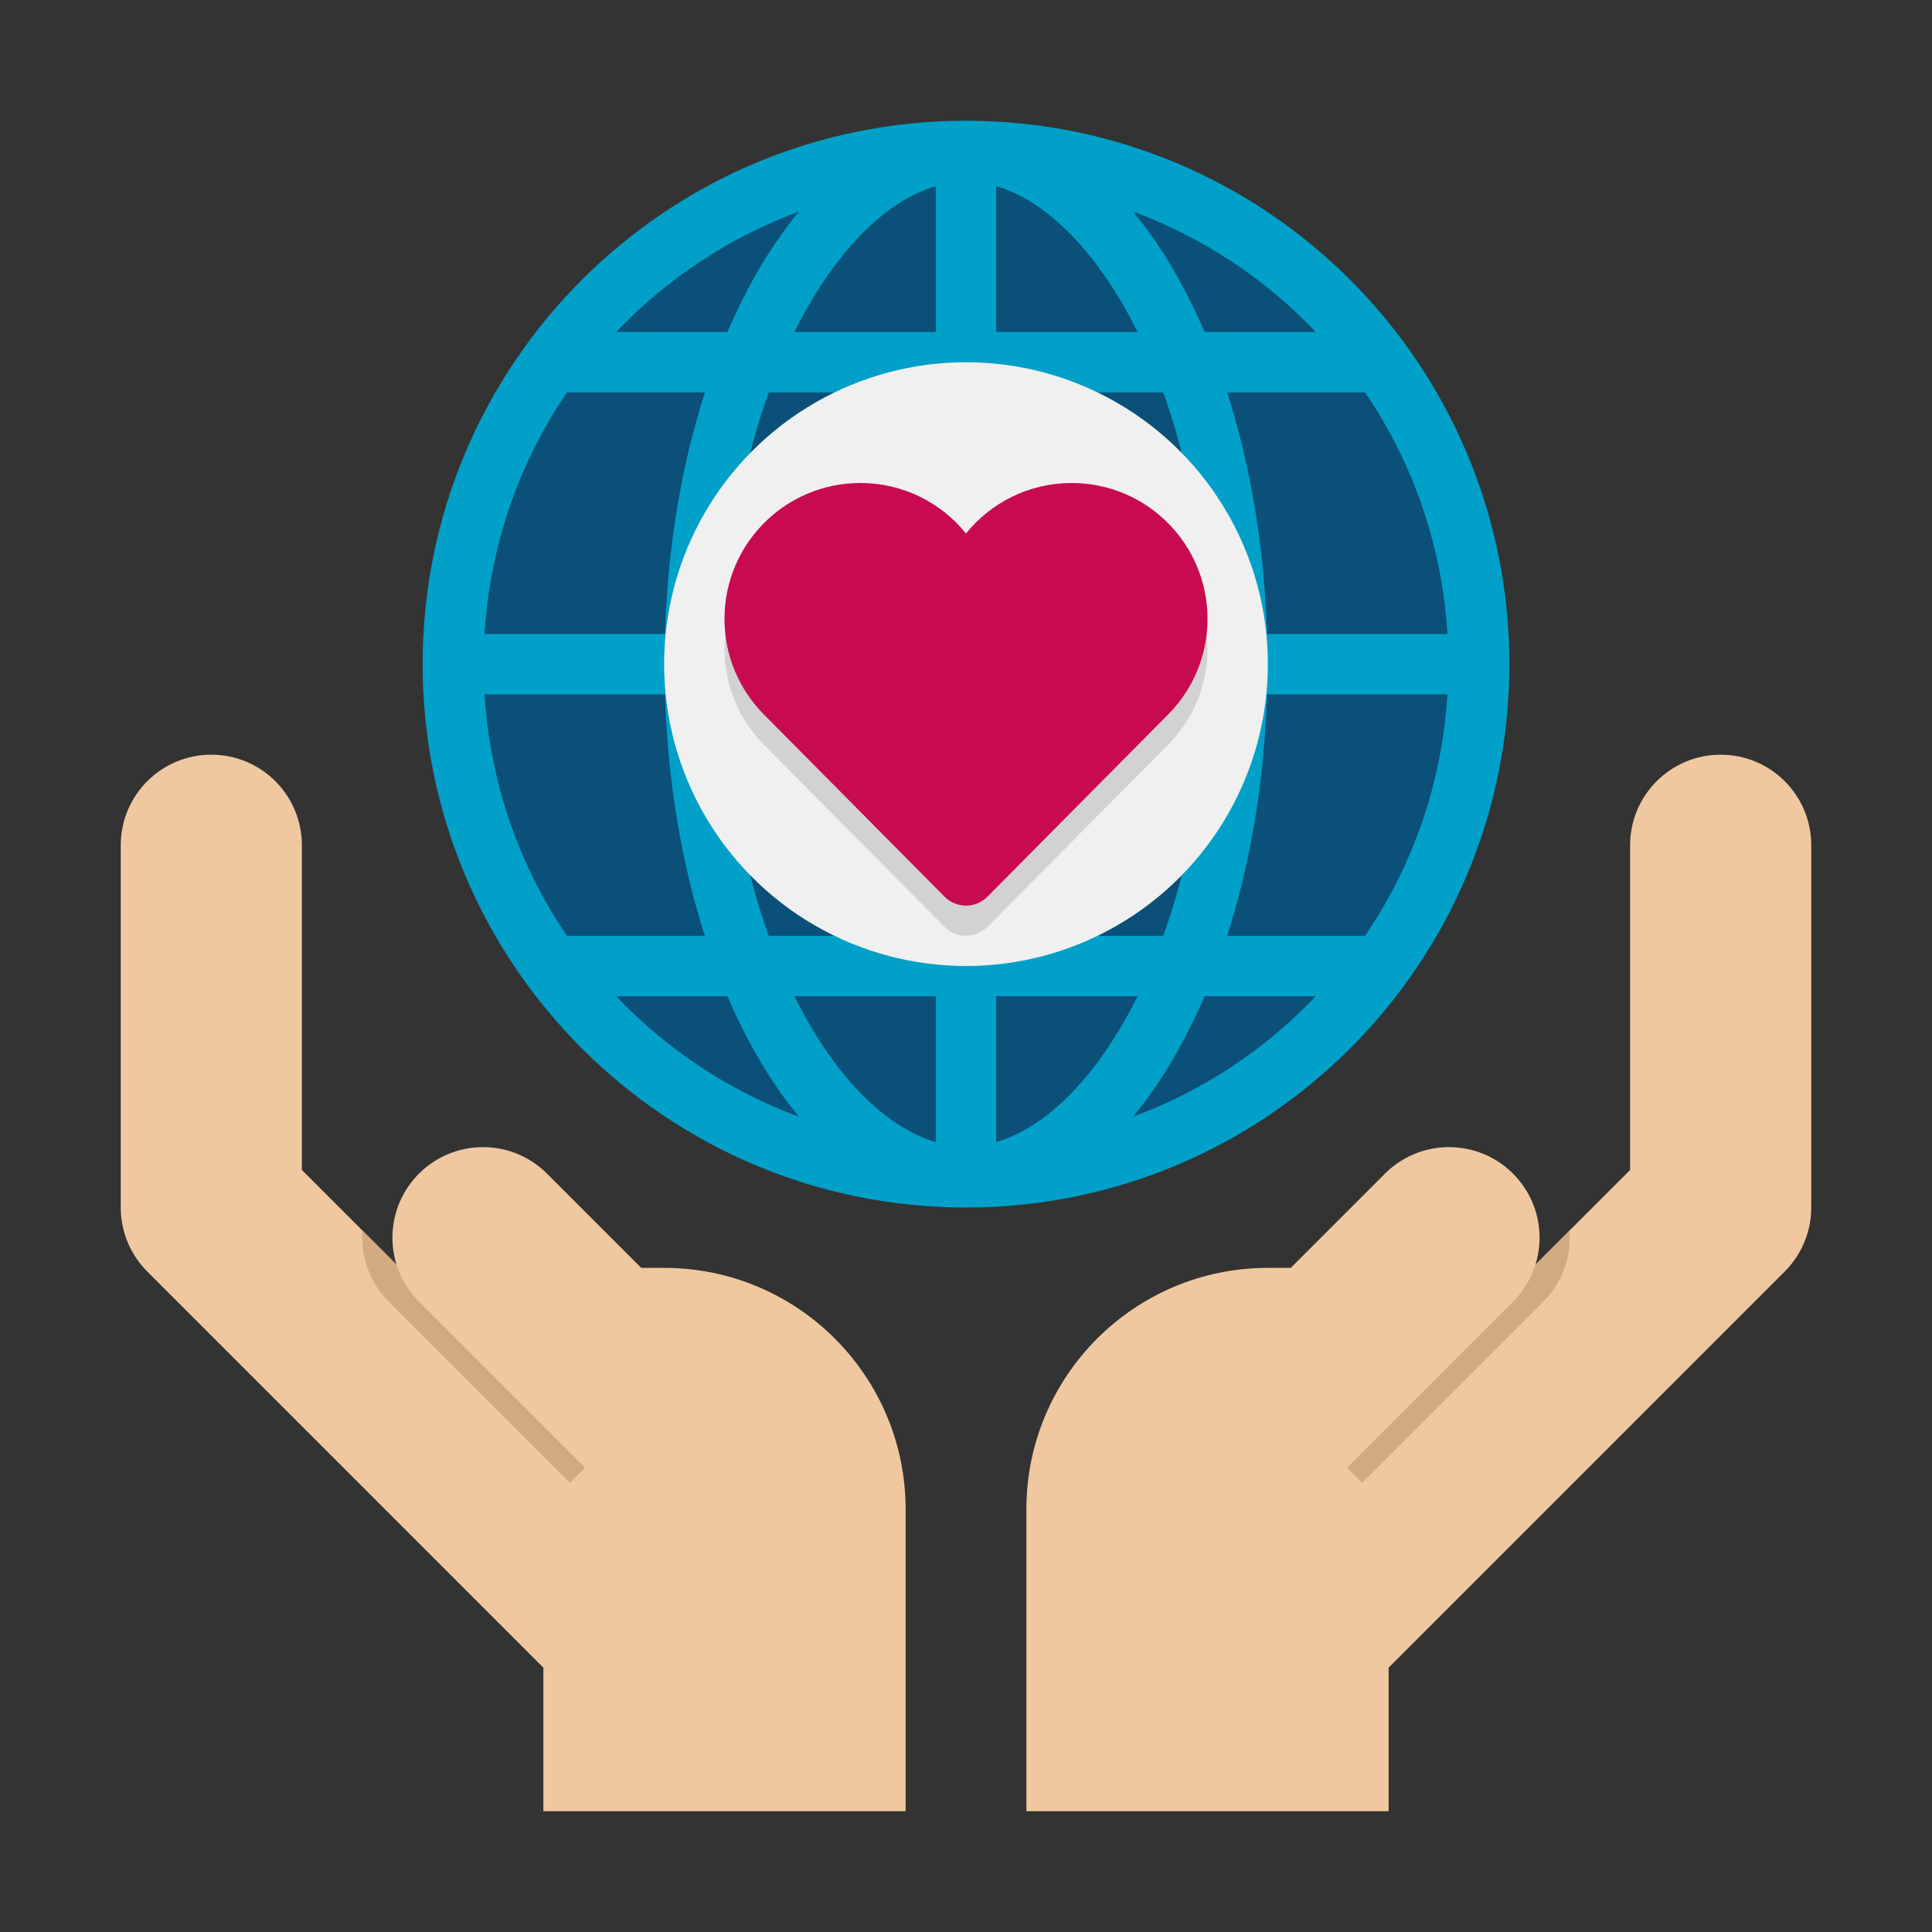
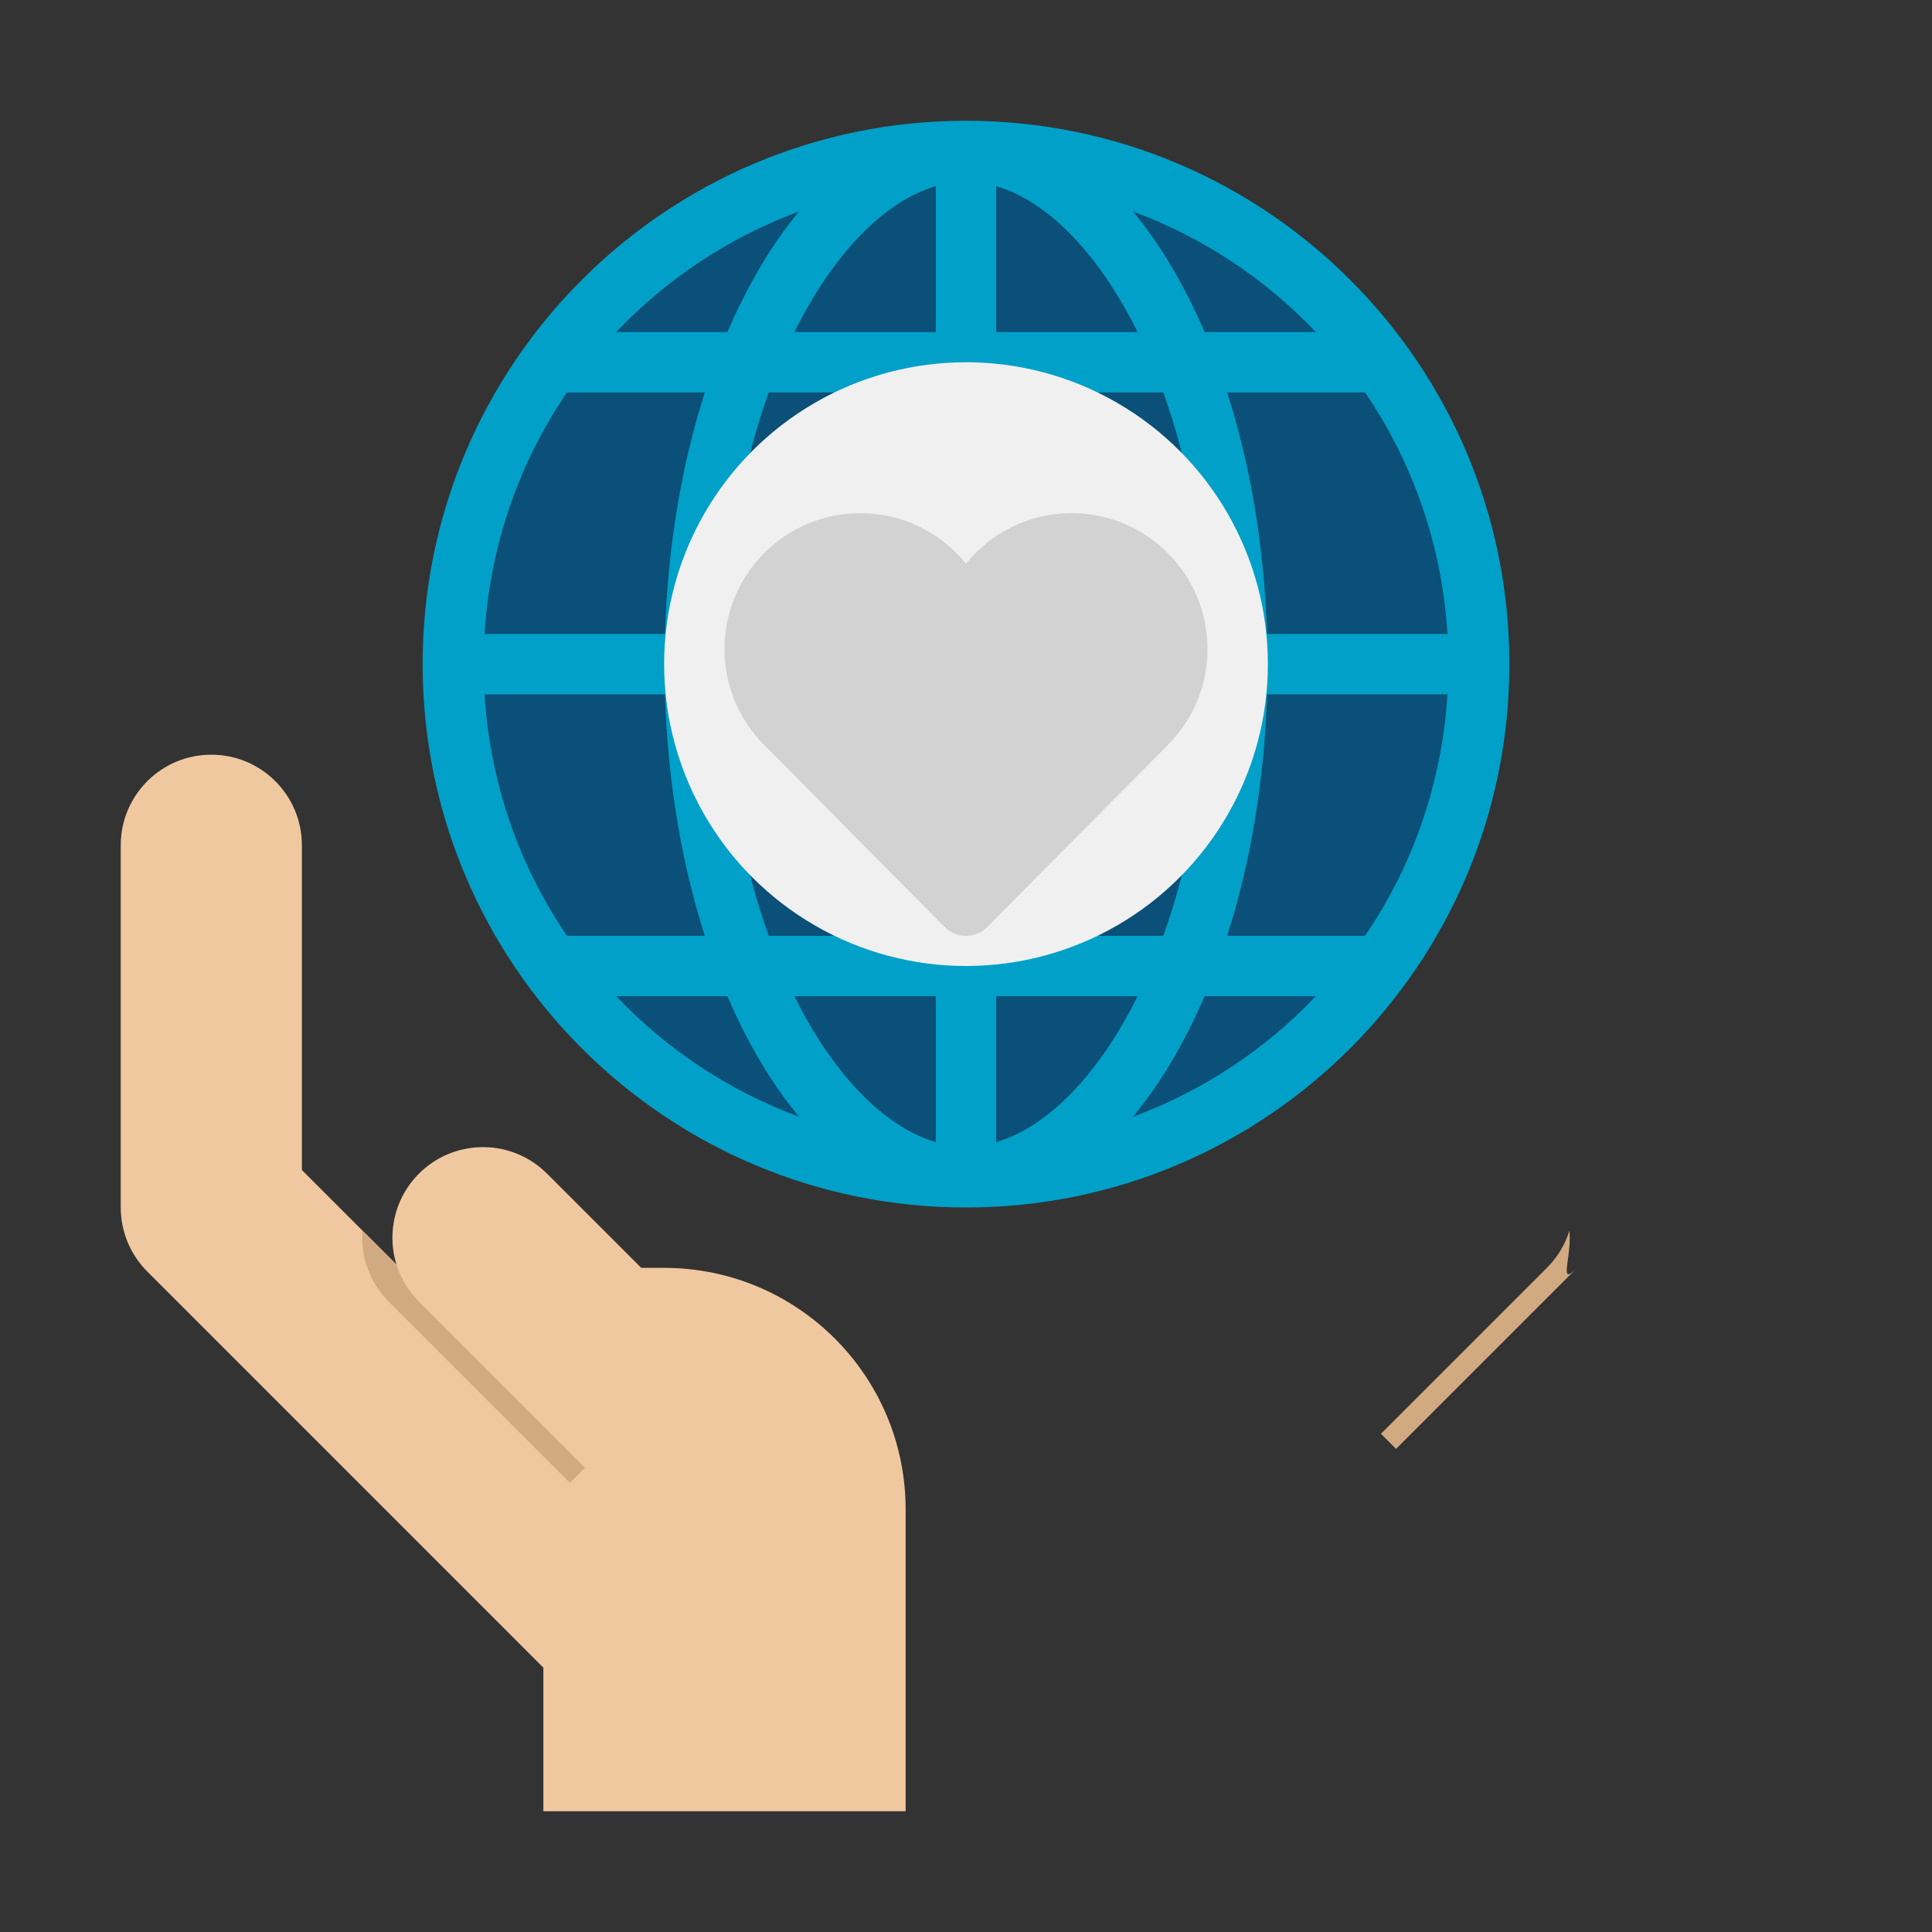
<svg xmlns="http://www.w3.org/2000/svg" style="enable-background:new 0 0 64 64;" viewBox="0 0 64 64" xml:space="preserve">
  <rect x="0" y="0" width="64" height="64" fill="#333333" stroke="none" />
  <style type="text/css">	.st0{fill:#0A5078;}	.st1{fill:#F0F0F0;}	.st2{fill:#00143C;}	.st3{fill:#00325A;}	.st4{fill:#D2D2D2;}	.st5{fill:#FAB400;}	.st6{fill:#DC9600;}	.st7{fill:#C80A50;}	.st8{fill:#00A0C8;}	.st9{fill:#0082AA;}	.st10{fill:#D2AA82;}	.st11{fill:#F0C8A0;}	.st12{fill:#A00028;}	.st13{fill:#00648C;}	.st14{fill:#BE7800;}	.st15{fill:#82000A;}</style>
  <g id="Captions" />
  <g id="Icons">
    <g>
      <g>
        <g>
-           <path class="st11" d="M57,25c-1.657,0-3,1.343-3,3v10.757l-3.135,3.135C50.953,41.611,51,41.311,51,41c0-1.657-1.343-3-3-3      c-0.834,0-1.588,0.34-2.131,0.889L42.758,42H42c-4.418,0-8,3.582-8,8v10h12v-4.757l13.121-13.122C59.684,41.559,60,40.795,60,40      V28C60,26.343,58.657,25,57,25z" />
-         </g>
+           </g>
      </g>
      <g>
        <g>
-           <path class="st10" d="M51.99,40.767l-1.125,1.125c-0.148,0.474-0.41,0.898-0.754,1.239l-5.49,5.49l0.5,0.5l5.99-5.99      C51.66,42.588,52,41.834,52,41C52,40.922,51.996,40.844,51.99,40.767z" />
+           <path class="st10" d="M51.99,40.767c-0.148,0.474-0.41,0.898-0.754,1.239l-5.49,5.49l0.5,0.5l5.99-5.99      C51.66,42.588,52,41.834,52,41C52,40.922,51.996,40.844,51.99,40.767z" />
        </g>
      </g>
      <g>
        <g>
          <path class="st11" d="M7,25c1.657,0,3,1.343,3,3v10.757l3.135,3.135C13.047,41.611,13,41.311,13,41c0-1.657,1.343-3,3-3      c0.834,0,1.588,0.34,2.131,0.889L21.242,42H22c4.418,0,8,3.582,8,8v10H18v-4.757L4.879,42.121C4.316,41.559,4,40.795,4,40V28      C4,26.343,5.343,25,7,25z" />
        </g>
      </g>
      <g>
        <g>
          <path class="st10" d="M12.01,40.767l1.125,1.125c0.148,0.474,0.41,0.898,0.754,1.239l5.49,5.49l-0.5,0.5l-5.99-5.99      C12.34,42.588,12,41.834,12,41C12,40.922,12.004,40.844,12.01,40.767z" />
        </g>
      </g>
      <g>
        <circle class="st0" cx="32" cy="22" r="17" />
      </g>
      <path class="st8" d="M32,4c-9.941,0-18,8.059-18,18s8.059,18,18,18s18-8.059,18-18S41.941,4,32,4z M16.051,23h5.977    c0.089,2.905,0.556,5.623,1.321,8h-4.567C17.206,28.693,16.235,25.952,16.051,23z M33,11V6.166    c1.693,0.496,3.384,2.212,4.684,4.834H33z M38.535,13c0.81,2.253,1.339,4.966,1.437,8H33v-8H38.535z M31,6.166V11h-4.684    C27.616,8.378,29.307,6.662,31,6.166z M31,13v8h-6.972c0.098-3.034,0.627-5.747,1.437-8H31z M22.028,21h-5.977    c0.184-2.952,1.155-5.693,2.731-8h4.567C22.584,15.377,22.117,18.095,22.028,21z M24.028,23H31v8h-5.535    C24.655,28.747,24.126,26.034,24.028,23z M31,33v4.834c-1.693-0.496-3.384-2.212-4.684-4.834H31z M33,37.834V33h4.684    C36.384,35.622,34.693,37.338,33,37.834z M33,31v-8h6.972c-0.098,3.034-0.627,5.747-1.437,8H33z M41.972,23h5.977    c-0.184,2.952-1.155,5.693-2.731,8h-4.567C41.416,28.623,41.883,25.905,41.972,23z M41.972,21c-0.089-2.905-0.556-5.623-1.321-8    h4.567c1.576,2.307,2.547,5.048,2.731,8H41.972z M43.589,11h-3.685c-0.667-1.551-1.466-2.907-2.376-3.995    C39.849,7.863,41.916,9.238,43.589,11z M26.472,7.005c-0.91,1.089-1.708,2.444-2.376,3.995h-3.685    C22.084,9.238,24.151,7.863,26.472,7.005z M20.411,33h3.685c0.667,1.551,1.466,2.907,2.376,3.995    C24.151,36.137,22.084,34.762,20.411,33z M37.528,36.995c0.91-1.089,1.708-2.444,2.376-3.995h3.685    C41.916,34.762,39.849,36.137,37.528,36.995z" />
      <g>
        <g>
          <circle class="st1" cx="32" cy="22" r="10" />
        </g>
        <g>
          <g>
            <path class="st4" d="M38.695,24.669C39.502,23.855,40,22.736,40,21.5c0-2.485-2.015-4.5-4.5-4.5       c-1.414,0-2.675,0.652-3.5,1.672C31.175,17.652,29.914,17,28.5,17c-2.485,0-4.5,2.015-4.5,4.5c0,1.236,0.498,2.355,1.305,3.169       h0l0.013,0.013l0.001,0.001l5.972,6.022h0C31.471,30.887,31.722,31,32,31s0.529-0.113,0.71-0.296h0l5.972-6.022l0.001-0.001       L38.695,24.669L38.695,24.669z" />
          </g>
        </g>
        <g>
          <g>
-             <path class="st7" d="M38.695,23.669C39.502,22.855,40,21.736,40,20.5c0-2.485-2.015-4.5-4.5-4.5       c-1.414,0-2.675,0.652-3.5,1.672C31.175,16.652,29.914,16,28.5,16c-2.485,0-4.5,2.015-4.5,4.5c0,1.236,0.498,2.355,1.305,3.169       h0l0.013,0.013l0.001,0.001l5.972,6.022h0C31.471,29.887,31.722,30,32,30s0.529-0.113,0.71-0.296h0l5.972-6.022l0.001-0.001       L38.695,23.669L38.695,23.669z" />
-           </g>
+             </g>
        </g>
      </g>
    </g>
  </g>
</svg>